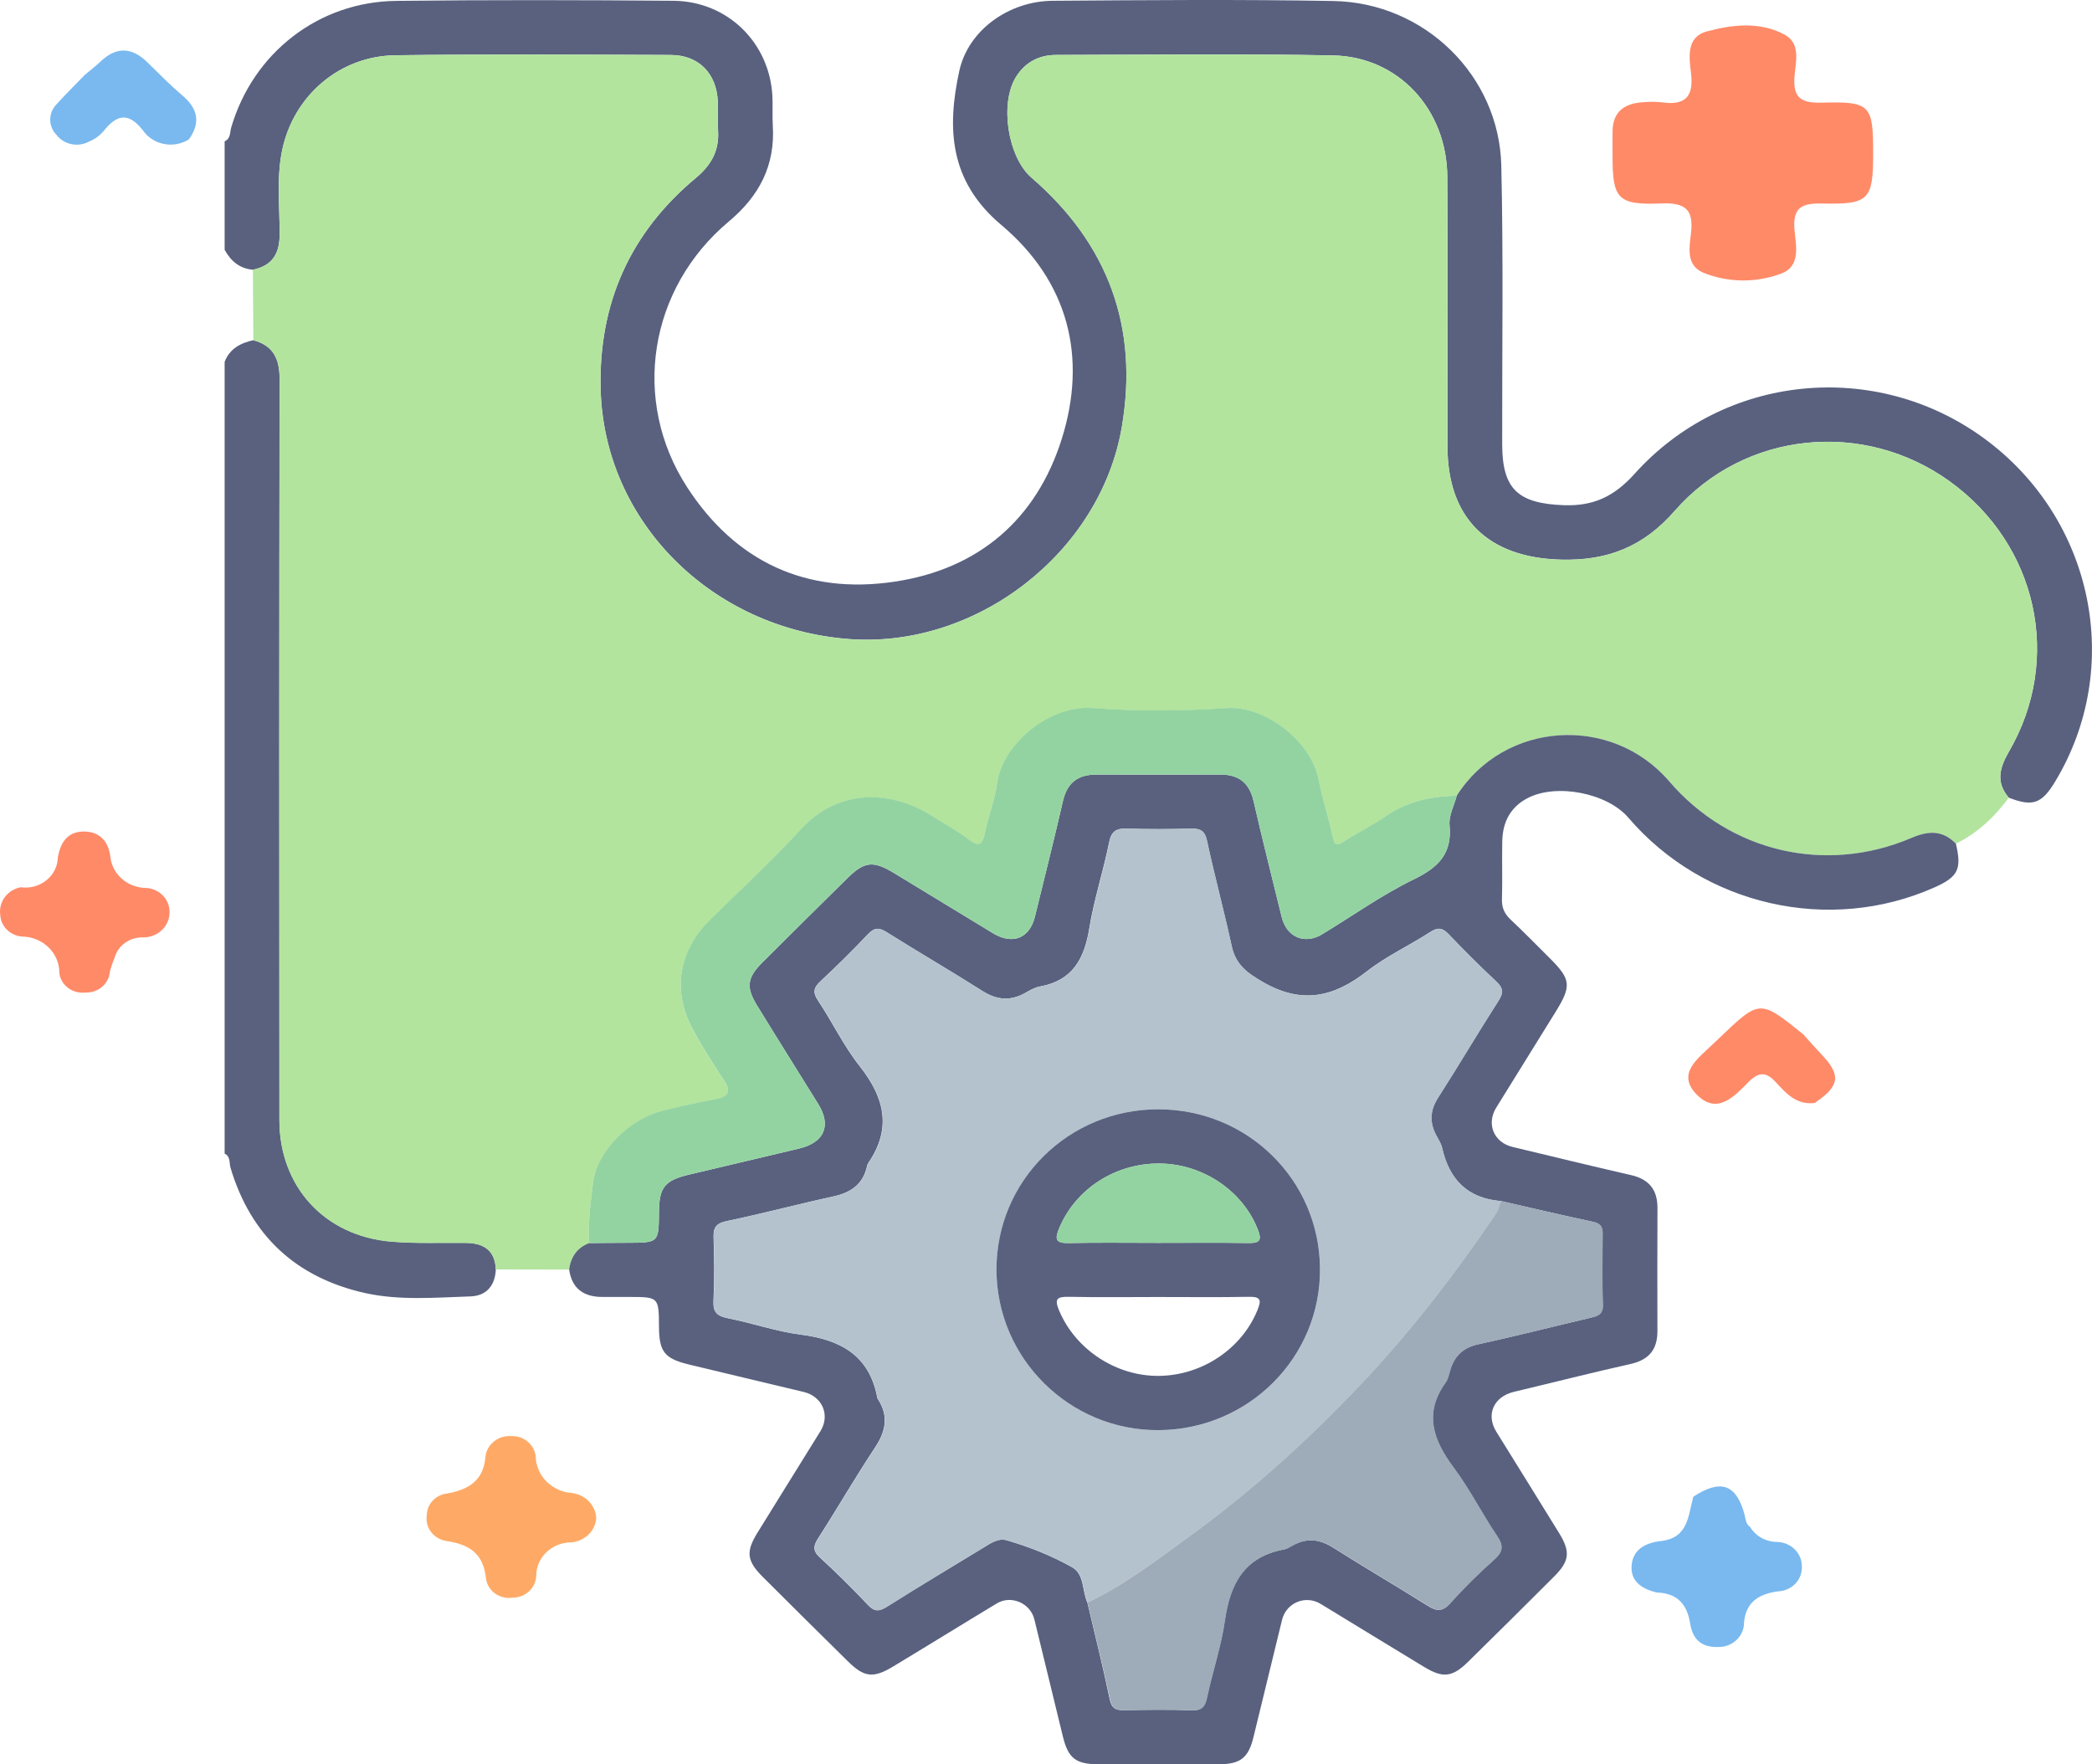
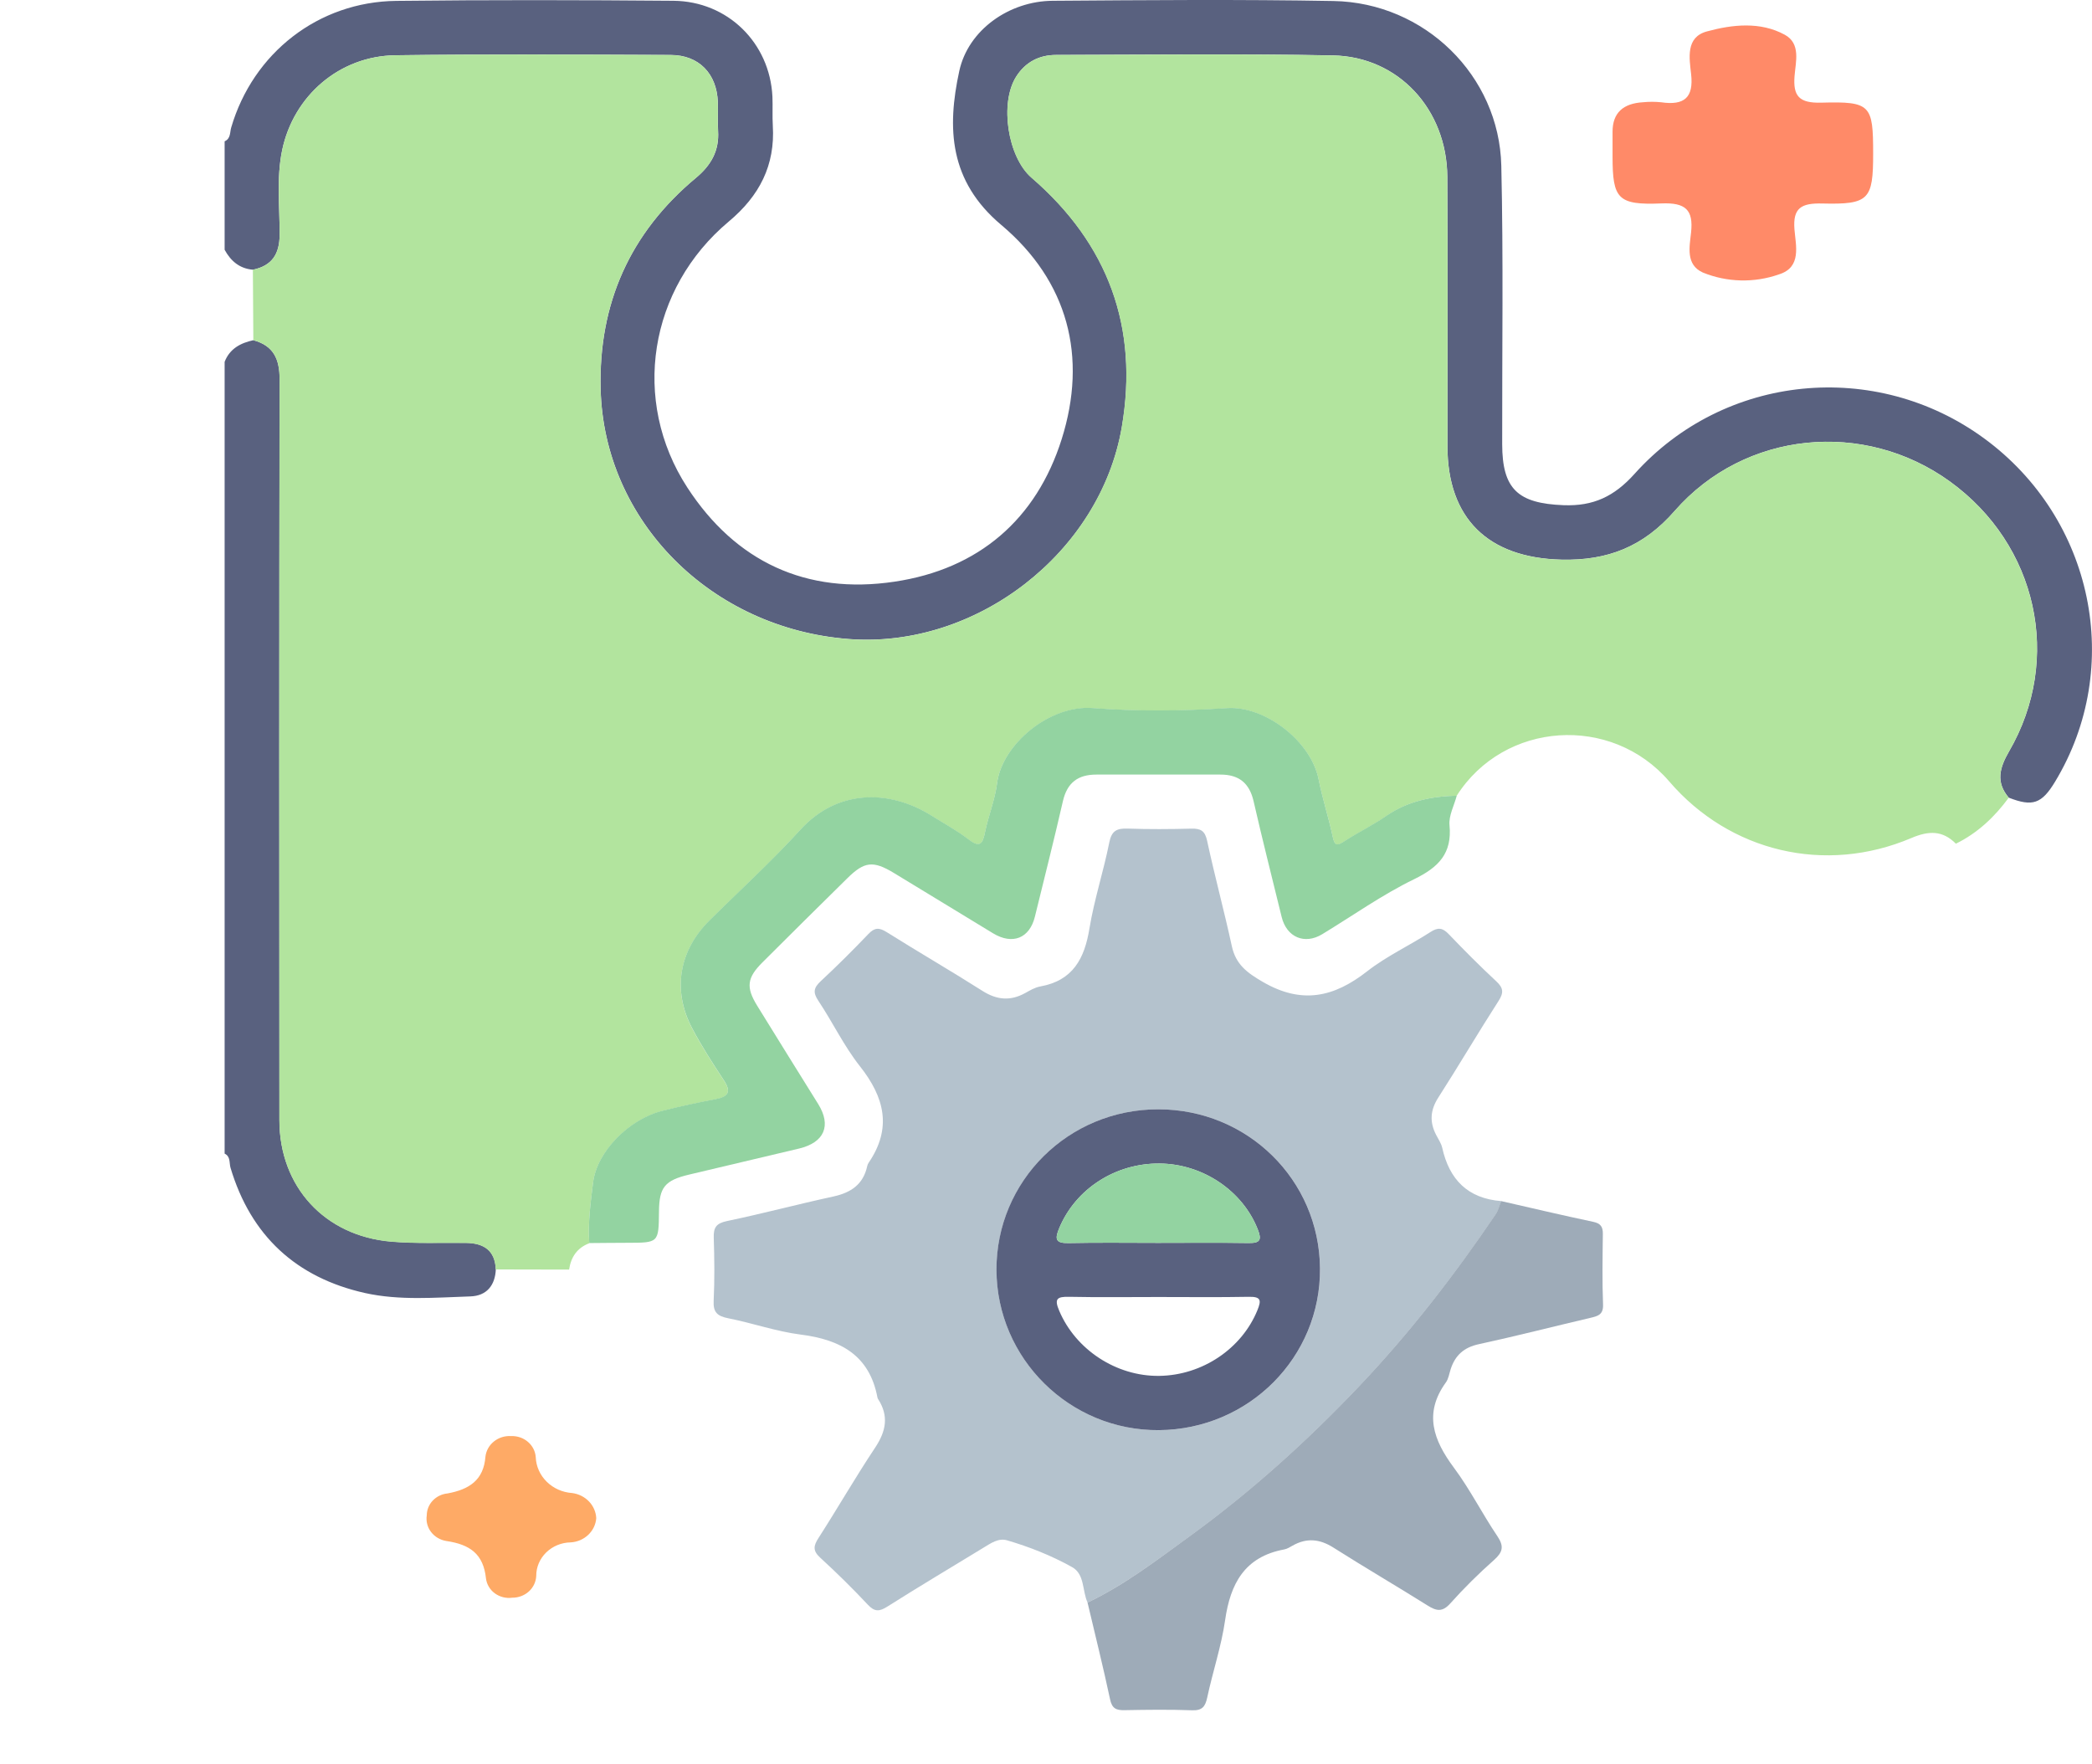
<svg xmlns="http://www.w3.org/2000/svg" width="83" height="70" viewBox="0 0 83 70" fill="none">
-   <path d="M65.735 63.182C65.152 63.046 64.692 62.746 64.733 62.131C64.776 61.488 65.25 61.214 65.908 61.138C66.996 61.011 66.976 60.113 67.182 59.382C68.263 58.673 68.879 58.878 69.21 60.071C69.261 60.254 69.251 60.456 69.436 60.583C69.546 60.766 69.707 60.917 69.899 61.022C70.092 61.126 70.311 61.179 70.533 61.176C70.795 61.189 71.041 61.299 71.219 61.482C71.397 61.665 71.494 61.908 71.488 62.158C71.493 62.281 71.473 62.405 71.428 62.521C71.383 62.637 71.315 62.744 71.227 62.834C71.139 62.925 71.033 62.999 70.915 63.05C70.797 63.102 70.67 63.131 70.54 63.136C69.787 63.241 69.277 63.55 69.195 64.357C69.199 64.489 69.174 64.62 69.122 64.742C69.07 64.864 68.993 64.975 68.894 65.068C68.795 65.16 68.678 65.232 68.549 65.28C68.42 65.327 68.282 65.348 68.144 65.343C67.453 65.36 67.147 64.984 67.056 64.407C66.938 63.666 66.565 63.208 65.735 63.182Z" fill="#79B9EF" />
-   <path d="M71.996 43.76C71.268 43.848 70.858 43.372 70.452 42.931C70.061 42.504 69.766 42.531 69.366 42.934C68.801 43.504 68.122 44.257 67.308 43.416C66.511 42.593 67.357 42.006 67.933 41.45C68.029 41.357 68.127 41.264 68.225 41.172C69.82 39.648 69.82 39.648 71.541 41.033C71.783 41.3 72.018 41.572 72.267 41.833C73.056 42.659 72.996 43.088 71.996 43.76Z" fill="#FF8A68" />
  <path d="M23.656 60.233C23.638 60.483 23.524 60.719 23.337 60.895C23.151 61.072 22.903 61.178 22.64 61.193C22.275 61.199 21.927 61.342 21.671 61.592C21.416 61.841 21.273 62.176 21.275 62.525C21.265 62.759 21.16 62.979 20.983 63.14C20.805 63.301 20.569 63.39 20.324 63.388C20.202 63.405 20.079 63.398 19.96 63.368C19.841 63.338 19.73 63.286 19.633 63.215C19.535 63.143 19.454 63.054 19.394 62.952C19.333 62.85 19.295 62.738 19.281 62.622C19.178 61.658 18.654 61.277 17.707 61.138C17.464 61.099 17.246 60.97 17.101 60.779C16.956 60.589 16.896 60.351 16.932 60.118C16.934 59.902 17.018 59.694 17.17 59.534C17.322 59.374 17.531 59.273 17.756 59.251C18.614 59.093 19.189 58.725 19.26 57.79C19.287 57.555 19.408 57.34 19.598 57.188C19.787 57.036 20.031 56.96 20.278 56.976C20.524 56.966 20.764 57.048 20.947 57.206C21.13 57.363 21.241 57.582 21.256 57.817C21.271 58.181 21.427 58.527 21.693 58.788C21.959 59.05 22.316 59.209 22.697 59.235C22.954 59.267 23.191 59.386 23.367 59.568C23.542 59.751 23.645 59.986 23.656 60.233Z" fill="#FEAA66" />
-   <path d="M3.368 2.967C3.574 2.794 3.79 2.632 3.983 2.447C4.623 1.833 5.239 1.874 5.856 2.48C6.312 2.927 6.76 3.384 7.247 3.798C7.863 4.322 7.959 4.883 7.493 5.531C7.348 5.621 7.187 5.684 7.017 5.715C6.847 5.746 6.672 5.745 6.503 5.711C6.333 5.678 6.172 5.613 6.029 5.52C5.886 5.427 5.764 5.308 5.669 5.17C5.085 4.428 4.626 4.552 4.107 5.204C3.955 5.382 3.761 5.522 3.54 5.613C3.33 5.729 3.082 5.768 2.844 5.721C2.606 5.674 2.394 5.546 2.249 5.36C2.082 5.191 1.99 4.967 1.992 4.735C1.995 4.503 2.092 4.281 2.263 4.116C2.617 3.723 2.998 3.35 3.368 2.967Z" fill="#79B9EF" />
-   <path d="M0.822 35.201C1.001 35.226 1.184 35.215 1.359 35.169C1.533 35.122 1.695 35.041 1.834 34.93C1.973 34.819 2.086 34.682 2.166 34.527C2.245 34.371 2.289 34.202 2.295 34.029C2.384 33.455 2.668 32.993 3.316 32.99C3.932 32.988 4.291 33.349 4.377 33.973C4.406 34.304 4.56 34.614 4.81 34.844C5.061 35.075 5.39 35.211 5.738 35.227C5.868 35.227 5.996 35.251 6.116 35.299C6.236 35.346 6.345 35.416 6.437 35.504C6.529 35.591 6.601 35.695 6.651 35.81C6.7 35.924 6.726 36.047 6.726 36.171C6.73 36.303 6.707 36.435 6.656 36.559C6.606 36.682 6.531 36.795 6.434 36.89C6.338 36.985 6.222 37.061 6.094 37.112C5.966 37.164 5.829 37.191 5.69 37.191C5.431 37.18 5.177 37.255 4.969 37.402C4.761 37.548 4.612 37.759 4.547 37.998C4.471 38.178 4.408 38.363 4.359 38.552C4.341 38.784 4.23 39 4.047 39.154C3.865 39.309 3.627 39.389 3.383 39.379C3.262 39.392 3.139 39.383 3.022 39.351C2.904 39.319 2.794 39.266 2.699 39.194C2.603 39.121 2.523 39.031 2.464 38.929C2.405 38.827 2.367 38.715 2.354 38.599C2.356 38.411 2.319 38.225 2.245 38.05C2.171 37.876 2.061 37.717 1.923 37.583C1.784 37.449 1.619 37.342 1.438 37.269C1.256 37.196 1.061 37.158 0.863 37.157C0.636 37.136 0.425 37.037 0.269 36.879C0.112 36.721 0.02 36.515 0.01 36.298C-0.026 36.051 0.038 35.8 0.189 35.596C0.339 35.392 0.566 35.251 0.822 35.201Z" fill="#FF8A68" />
  <path d="M74.317 6.097C74.317 7.919 74.155 8.12 72.302 8.074C71.463 8.053 71.128 8.251 71.195 9.099C71.246 9.745 71.491 10.608 70.574 10.888C69.596 11.231 68.517 11.204 67.559 10.812C66.868 10.5 67.035 9.779 67.094 9.218C67.188 8.322 66.875 8.032 65.915 8.071C64.185 8.141 63.98 7.889 63.978 6.221C63.978 5.893 63.981 5.565 63.978 5.237C63.974 4.466 64.411 4.103 65.182 4.057C65.422 4.033 65.664 4.033 65.903 4.057C66.838 4.195 67.198 3.86 67.095 2.94C67.025 2.312 66.871 1.477 67.72 1.247C68.729 0.972 69.84 0.848 70.812 1.379C71.454 1.73 71.243 2.451 71.199 3.013C71.136 3.809 71.374 4.098 72.265 4.073C74.222 4.019 74.318 4.16 74.317 6.097Z" fill="#FF8A68" />
  <path d="M8.912 5.606C9.159 5.501 9.117 5.244 9.173 5.059C10.039 2.104 12.63 0.069 15.723 0.035C19.388 -0.007 23.054 0 26.718 0.031C28.875 0.05 30.545 1.706 30.646 3.835C30.663 4.217 30.638 4.6 30.661 4.982C30.758 6.56 30.131 7.771 28.915 8.788C25.741 11.447 25.028 15.891 27.267 19.338C29.181 22.283 31.987 23.601 35.486 23.078C38.83 22.581 41.118 20.602 42.121 17.427C43.155 14.153 42.376 11.154 39.723 8.922C37.657 7.184 37.566 5.084 38.06 2.815C38.415 1.186 40.041 0.042 41.766 0.031C45.48 0.004 49.194 -0.027 52.906 0.04C56.522 0.105 59.481 2.999 59.564 6.575C59.649 10.255 59.593 13.937 59.599 17.618C59.601 19.408 60.224 19.973 62.034 20.043C63.218 20.089 64.046 19.695 64.847 18.804C68.42 14.82 74.418 14.245 78.718 17.391C83.061 20.569 84.282 26.468 81.537 31.01C81.005 31.891 80.646 32.016 79.698 31.647C79.176 31.033 79.334 30.459 79.708 29.814C81.84 26.146 80.833 21.61 77.362 19.101C73.957 16.639 69.226 17.087 66.442 20.271C65.204 21.688 63.784 22.248 61.945 22.203C59.043 22.13 57.428 20.575 57.428 17.693C57.426 14.132 57.444 10.571 57.423 7.01C57.405 4.34 55.487 2.249 52.891 2.198C49.227 2.127 45.561 2.171 41.896 2.179C41.228 2.18 40.682 2.465 40.319 3.037C39.65 4.093 39.984 6.235 40.927 7.048C43.977 9.681 45.183 12.994 44.51 16.937C43.657 21.937 38.724 25.741 33.673 25.352C28.203 24.932 23.961 20.669 23.831 15.434C23.747 12.051 24.993 9.234 27.617 7.052C28.217 6.552 28.541 5.975 28.491 5.191C28.468 4.81 28.497 4.426 28.481 4.043C28.437 2.924 27.736 2.186 26.615 2.18C22.971 2.165 19.33 2.144 15.69 2.192C13.465 2.221 11.646 3.8 11.194 5.958C10.963 7.069 11.1 8.197 11.094 9.318C11.09 10.081 10.791 10.544 10.033 10.701C9.502 10.655 9.155 10.355 8.912 9.909C8.912 8.475 8.912 7.04 8.912 5.606Z" fill="#59617F" />
  <path d="M19.672 50.359C19.643 51.002 19.305 51.413 18.661 51.434C17.266 51.48 15.85 51.604 14.482 51.3C11.746 50.688 9.95 49.022 9.146 46.331C9.09 46.144 9.155 45.886 8.912 45.769C8.912 35.298 8.912 24.827 8.912 14.356C9.113 13.836 9.539 13.61 10.05 13.497C10.859 13.715 11.096 14.252 11.094 15.056C11.077 24.85 11.079 34.644 11.086 44.438C11.088 47.081 12.883 49.037 15.53 49.259C16.512 49.342 17.503 49.297 18.491 49.309C19.195 49.319 19.643 49.607 19.672 50.359Z" fill="#59617F" />
  <path d="M10.051 13.497C10.045 12.566 10.039 11.634 10.033 10.703C10.791 10.546 11.091 10.083 11.094 9.32C11.1 8.199 10.963 7.073 11.195 5.96C11.646 3.802 13.463 2.223 15.69 2.194C19.331 2.144 22.971 2.165 26.612 2.184C27.735 2.19 28.433 2.928 28.477 4.047C28.493 4.43 28.464 4.812 28.487 5.195C28.535 5.977 28.213 6.556 27.613 7.056C24.989 9.238 23.743 12.055 23.828 15.438C23.959 20.675 28.201 24.936 33.669 25.356C38.72 25.745 43.653 21.941 44.506 16.941C45.179 12.998 43.974 9.685 40.923 7.052C39.982 6.239 39.646 4.097 40.316 3.041C40.678 2.469 41.224 2.184 41.892 2.182C45.557 2.175 49.223 2.129 52.887 2.202C55.484 2.251 57.402 4.344 57.419 7.013C57.442 10.575 57.425 14.136 57.425 17.697C57.427 20.579 59.04 22.134 61.941 22.206C63.78 22.252 65.2 21.692 66.438 20.275C69.224 17.089 73.953 16.643 77.358 19.104C80.829 21.614 81.836 26.15 79.704 29.818C79.33 30.463 79.172 31.037 79.695 31.651C79.133 32.414 78.462 33.05 77.6 33.473C77.071 32.94 76.523 32.955 75.838 33.246C72.415 34.703 68.626 33.798 66.226 31.002C63.93 28.328 59.676 28.615 57.795 31.57C56.794 31.593 55.85 31.786 55.005 32.373C54.477 32.743 53.886 33.026 53.344 33.377C53.072 33.553 52.958 33.594 52.877 33.211C52.717 32.444 52.468 31.695 52.316 30.926C52.015 29.405 50.186 28.003 48.693 28.101C46.916 28.216 45.12 28.231 43.345 28.099C41.628 27.971 39.754 29.545 39.559 31.079C39.476 31.735 39.218 32.366 39.083 33.016C38.988 33.469 38.892 33.668 38.423 33.305C37.971 32.955 37.46 32.679 36.972 32.373C35.243 31.291 33.193 31.341 31.755 32.924C30.611 34.183 29.348 35.334 28.138 36.535C26.94 37.725 26.67 39.293 27.453 40.787C27.829 41.504 28.273 42.187 28.719 42.865C29.016 43.317 28.908 43.516 28.394 43.613C27.688 43.747 26.986 43.9 26.29 44.074C24.943 44.411 23.685 45.702 23.533 46.907C23.43 47.708 23.324 48.513 23.378 49.326C22.892 49.51 22.653 49.877 22.579 50.37C21.609 50.368 20.639 50.366 19.668 50.364C19.639 49.611 19.192 49.322 18.487 49.315C17.5 49.301 16.508 49.347 15.526 49.265C12.879 49.043 11.085 47.084 11.083 44.443C11.075 34.649 11.073 24.855 11.091 15.061C11.096 14.252 10.859 13.713 10.051 13.497Z" fill="#B2E49E" />
-   <path d="M57.796 31.568C59.677 28.613 63.931 28.326 66.227 31C68.627 33.796 72.418 34.701 75.839 33.243C76.523 32.951 77.071 32.935 77.6 33.471C77.839 34.485 77.689 34.789 76.749 35.208C72.578 37.065 67.591 35.928 64.606 32.442C63.763 31.457 61.741 31.065 60.595 31.671C59.908 32.035 59.617 32.635 59.602 33.379C59.586 34.144 59.613 34.909 59.59 35.672C59.578 36.013 59.69 36.254 59.935 36.485C60.46 36.977 60.962 37.495 61.473 38.002C62.335 38.858 62.361 39.111 61.705 40.167C60.923 41.427 60.14 42.685 59.362 43.946C58.963 44.592 59.268 45.325 60.007 45.503C61.573 45.877 63.136 46.262 64.707 46.62C65.432 46.784 65.764 47.209 65.76 47.935C65.752 49.561 65.754 51.185 65.758 52.81C65.76 53.535 65.428 53.95 64.695 54.115C63.148 54.461 61.61 54.853 60.066 55.22C59.264 55.411 58.944 56.117 59.366 56.802C60.196 58.144 61.033 59.481 61.859 60.826C62.312 61.564 62.27 61.935 61.668 62.539C60.532 63.677 59.389 64.809 58.241 65.936C57.624 66.542 57.25 66.586 56.515 66.142C55.137 65.311 53.769 64.465 52.396 63.633C51.794 63.268 51.03 63.587 50.864 64.272C50.484 65.823 50.111 67.378 49.729 68.929C49.529 69.744 49.21 69.992 48.363 69.996C46.772 70.002 45.182 70 43.59 69.996C42.685 69.994 42.384 69.765 42.172 68.904C41.79 67.353 41.42 65.798 41.038 64.247C40.88 63.603 40.116 63.272 39.55 63.614C38.173 64.444 36.807 65.291 35.429 66.121C34.65 66.592 34.283 66.548 33.645 65.917C32.516 64.806 31.391 63.689 30.27 62.57C29.628 61.927 29.581 61.572 30.056 60.803C30.884 59.458 31.723 58.123 32.551 56.781C32.944 56.142 32.628 55.402 31.885 55.224C30.367 54.859 28.845 54.503 27.326 54.134C26.36 53.898 26.151 53.625 26.145 52.642C26.138 51.456 26.138 51.456 24.944 51.456C24.606 51.456 24.268 51.452 23.931 51.456C23.172 51.464 22.69 51.139 22.58 50.362C22.651 49.869 22.893 49.502 23.379 49.318C23.884 49.314 24.392 49.307 24.897 49.307C26.136 49.305 26.136 49.307 26.145 48.069C26.153 47.102 26.375 46.83 27.351 46.599C28.802 46.254 30.253 45.914 31.704 45.568C32.707 45.329 32.995 44.659 32.464 43.802C31.657 42.502 30.841 41.205 30.041 39.899C29.591 39.168 29.639 38.794 30.245 38.187C31.366 37.068 32.491 35.953 33.62 34.842C34.295 34.177 34.642 34.136 35.462 34.632C36.778 35.428 38.086 36.233 39.402 37.028C40.177 37.497 40.851 37.225 41.061 36.367C41.435 34.837 41.821 33.31 42.174 31.776C42.34 31.05 42.772 30.728 43.502 30.73C45.141 30.734 46.779 30.734 48.419 30.73C49.151 30.728 49.571 31.065 49.737 31.788C50.088 33.322 50.476 34.85 50.85 36.378C51.049 37.185 51.759 37.489 52.459 37.065C53.671 36.33 54.834 35.498 56.104 34.882C57.08 34.408 57.618 33.859 57.51 32.736C57.474 32.36 57.694 31.958 57.796 31.568ZM59.555 47.652C58.224 47.547 57.495 46.795 57.213 45.541C57.173 45.359 57.057 45.193 56.97 45.025C56.706 44.514 56.735 44.045 57.057 43.544C57.871 42.278 58.633 40.978 59.447 39.71C59.657 39.383 59.642 39.199 59.358 38.935C58.708 38.331 58.081 37.7 57.468 37.059C57.227 36.806 57.045 36.782 56.742 36.978C55.917 37.514 55.006 37.933 54.236 38.533C52.916 39.564 51.647 39.855 50.1 38.96C49.461 38.591 49.023 38.264 48.865 37.539C48.562 36.141 48.186 34.758 47.885 33.36C47.8 32.964 47.632 32.867 47.26 32.876C46.417 32.897 45.572 32.903 44.728 32.874C44.302 32.859 44.096 32.958 44.003 33.421C43.773 34.567 43.403 35.686 43.216 36.835C43.021 38.03 42.562 38.903 41.26 39.138C41.053 39.174 40.856 39.293 40.667 39.398C40.083 39.723 39.546 39.679 38.975 39.316C37.719 38.518 36.431 37.772 35.171 36.98C34.872 36.793 34.692 36.797 34.445 37.055C33.834 37.698 33.203 38.325 32.553 38.929C32.275 39.188 32.238 39.373 32.458 39.702C33.027 40.557 33.475 41.502 34.11 42.303C35.088 43.54 35.389 44.761 34.455 46.132C34.428 46.17 34.409 46.218 34.399 46.264C34.243 46.989 33.757 47.318 33.052 47.471C31.644 47.777 30.249 48.151 28.837 48.444C28.407 48.534 28.297 48.698 28.31 49.106C28.339 49.941 28.349 50.779 28.306 51.613C28.283 52.074 28.462 52.217 28.887 52.302C29.854 52.493 30.797 52.826 31.769 52.95C33.347 53.151 34.49 53.774 34.804 55.442C34.808 55.465 34.818 55.488 34.831 55.509C35.265 56.18 35.144 56.785 34.714 57.433C33.934 58.607 33.23 59.831 32.466 61.019C32.265 61.331 32.236 61.524 32.529 61.795C33.184 62.396 33.818 63.019 34.424 63.666C34.698 63.958 34.885 63.939 35.203 63.736C36.461 62.941 37.741 62.18 39.01 61.405C39.3 61.229 39.6 61.011 39.946 61.111C40.843 61.371 41.715 61.721 42.527 62.174C43.031 62.455 42.925 63.111 43.141 63.58C43.44 64.855 43.76 66.129 44.026 67.41C44.103 67.783 44.269 67.858 44.607 67.85C45.498 67.833 46.392 67.822 47.281 67.854C47.686 67.87 47.806 67.707 47.883 67.345C48.103 66.32 48.444 65.314 48.593 64.282C48.799 62.83 49.367 61.763 50.941 61.472C51.055 61.451 51.163 61.382 51.267 61.323C51.825 61.009 52.343 61.053 52.889 61.399C54.126 62.184 55.392 62.922 56.63 63.7C56.98 63.92 57.215 63.966 57.528 63.614C58.07 63.006 58.654 62.432 59.262 61.891C59.611 61.581 59.667 61.35 59.395 60.948C58.793 60.057 58.307 59.085 57.666 58.225C56.854 57.133 56.466 56.071 57.352 54.847C57.46 54.698 57.485 54.491 57.545 54.312C57.724 53.769 58.07 53.455 58.66 53.329C60.14 53.009 61.606 52.63 63.08 52.286C63.379 52.215 63.603 52.162 63.587 51.755C63.553 50.825 63.568 49.892 63.58 48.96C63.584 48.675 63.497 48.538 63.196 48.475C61.986 48.217 60.773 47.93 59.555 47.652Z" fill="#59617F" />
  <path d="M57.797 31.568C57.694 31.958 57.474 32.36 57.509 32.737C57.617 33.859 57.079 34.408 56.103 34.883C54.833 35.5 53.67 36.33 52.458 37.065C51.758 37.489 51.046 37.185 50.849 36.378C50.475 34.848 50.087 33.322 49.736 31.788C49.57 31.065 49.15 30.729 48.418 30.731C46.778 30.733 45.141 30.734 43.501 30.731C42.771 30.729 42.341 31.052 42.173 31.777C41.822 33.311 41.434 34.839 41.06 36.367C40.85 37.225 40.174 37.497 39.401 37.029C38.085 36.233 36.777 35.428 35.461 34.632C34.641 34.137 34.294 34.177 33.619 34.843C32.49 35.954 31.365 37.069 30.244 38.188C29.639 38.794 29.59 39.169 30.04 39.899C30.84 41.203 31.655 42.5 32.463 43.803C32.993 44.659 32.706 45.329 31.703 45.568C30.252 45.914 28.801 46.253 27.35 46.599C26.374 46.83 26.154 47.102 26.145 48.069C26.133 49.307 26.133 49.305 24.896 49.307C24.391 49.307 23.883 49.315 23.378 49.318C23.324 48.505 23.43 47.702 23.532 46.899C23.685 45.694 24.942 44.401 26.289 44.067C26.986 43.892 27.688 43.739 28.394 43.606C28.909 43.508 29.015 43.309 28.718 42.858C28.273 42.181 27.829 41.496 27.453 40.779C26.669 39.285 26.939 37.717 28.137 36.527C29.347 35.326 30.611 34.175 31.755 32.917C33.192 31.335 35.245 31.283 36.972 32.366C37.46 32.672 37.969 32.947 38.423 33.297C38.891 33.661 38.99 33.462 39.082 33.008C39.218 32.356 39.476 31.725 39.559 31.071C39.754 29.539 41.627 27.963 43.344 28.091C45.117 28.225 46.915 28.208 48.692 28.093C50.188 27.998 52.015 29.399 52.316 30.918C52.468 31.687 52.715 32.437 52.877 33.203C52.958 33.586 53.07 33.548 53.344 33.37C53.886 33.018 54.476 32.735 55.005 32.366C55.852 31.784 56.795 31.591 57.797 31.568Z" fill="#93D3A1" />
  <path d="M43.149 63.58C42.933 63.111 43.041 62.455 42.535 62.174C41.723 61.721 40.851 61.373 39.954 61.111C39.609 61.011 39.308 61.23 39.018 61.405C37.749 62.18 36.468 62.941 35.212 63.737C34.892 63.94 34.704 63.957 34.432 63.666C33.827 63.02 33.192 62.396 32.538 61.796C32.243 61.524 32.273 61.331 32.474 61.019C33.236 59.833 33.94 58.607 34.722 57.433C35.152 56.785 35.273 56.18 34.839 55.509C34.826 55.49 34.816 55.465 34.812 55.442C34.498 53.776 33.356 53.151 31.778 52.95C30.805 52.828 29.862 52.493 28.895 52.302C28.469 52.218 28.291 52.072 28.314 51.613C28.355 50.779 28.345 49.94 28.318 49.106C28.305 48.701 28.415 48.534 28.845 48.444C30.257 48.15 31.65 47.777 33.061 47.471C33.765 47.318 34.251 46.989 34.407 46.264C34.417 46.218 34.436 46.17 34.463 46.132C35.397 44.761 35.096 43.541 34.118 42.303C33.483 41.502 33.037 40.557 32.466 39.702C32.246 39.373 32.283 39.188 32.561 38.929C33.211 38.325 33.84 37.698 34.454 37.055C34.7 36.797 34.88 36.793 35.179 36.981C36.439 37.773 37.728 38.518 38.984 39.316C39.555 39.677 40.091 39.721 40.676 39.398C40.863 39.293 41.061 39.176 41.268 39.138C42.57 38.905 43.029 38.031 43.224 36.835C43.413 35.686 43.784 34.567 44.011 33.422C44.104 32.959 44.31 32.859 44.737 32.874C45.58 32.903 46.425 32.898 47.268 32.876C47.64 32.867 47.808 32.962 47.893 33.36C48.194 34.758 48.57 36.141 48.873 37.539C49.031 38.262 49.469 38.589 50.108 38.96C51.655 39.855 52.927 39.565 54.244 38.534C55.014 37.933 55.925 37.512 56.751 36.979C57.053 36.782 57.235 36.807 57.476 37.059C58.09 37.7 58.717 38.331 59.367 38.935C59.648 39.197 59.666 39.383 59.456 39.71C58.641 40.976 57.879 42.276 57.065 43.544C56.743 44.045 56.714 44.514 56.978 45.025C57.065 45.195 57.181 45.361 57.221 45.541C57.501 46.796 58.232 47.549 59.563 47.653C59.492 47.828 59.45 48.022 59.346 48.175C57.713 50.584 55.934 52.883 53.928 54.998C51.869 57.167 49.653 59.17 47.227 60.933C45.912 61.886 44.625 62.878 43.149 63.58ZM39.537 50.382C39.547 53.907 42.453 56.771 45.987 56.741C49.552 56.71 52.404 53.843 52.373 50.321C52.342 46.809 49.502 44.015 45.96 44.011C42.395 44.007 39.528 46.853 39.537 50.382Z" fill="#B4C2CD" />
  <path d="M43.148 63.58C44.624 62.878 45.911 61.885 47.221 60.933C49.648 59.169 51.865 57.165 53.922 54.998C55.928 52.885 57.707 50.584 59.339 48.175C59.443 48.022 59.486 47.826 59.557 47.652C60.775 47.93 61.988 48.217 63.209 48.475C63.51 48.538 63.597 48.675 63.593 48.961C63.582 49.892 63.564 50.825 63.601 51.755C63.617 52.162 63.393 52.216 63.094 52.286C61.62 52.631 60.153 53.009 58.674 53.329C58.081 53.457 57.738 53.769 57.558 54.312C57.499 54.493 57.472 54.7 57.365 54.847C56.48 56.071 56.868 57.133 57.68 58.225C58.321 59.085 58.807 60.057 59.409 60.948C59.681 61.352 59.623 61.581 59.276 61.891C58.666 62.432 58.083 63.008 57.541 63.614C57.227 63.966 56.993 63.918 56.644 63.7C55.403 62.922 54.138 62.184 52.903 61.4C52.357 61.053 51.838 61.007 51.281 61.323C51.176 61.382 51.068 61.451 50.954 61.472C49.38 61.763 48.813 62.83 48.606 64.282C48.458 65.314 48.116 66.32 47.897 67.346C47.819 67.707 47.7 67.87 47.294 67.854C46.403 67.822 45.512 67.833 44.62 67.85C44.283 67.858 44.117 67.784 44.04 67.411C43.768 66.129 43.447 64.855 43.148 63.58Z" fill="#9EABB8" />
  <path d="M39.535 50.381C39.526 46.851 42.392 44.007 45.958 44.011C49.5 44.015 52.34 46.809 52.371 50.32C52.402 53.843 49.55 56.71 45.985 56.74C42.45 56.771 39.547 53.908 39.535 50.381ZM45.933 49.31C47.137 49.31 48.34 49.297 49.542 49.316C50.013 49.324 50.06 49.176 49.899 48.769C49.301 47.249 47.729 46.179 46.012 46.162C44.248 46.145 42.67 47.174 42.024 48.729C41.848 49.152 41.868 49.33 42.394 49.318C43.573 49.293 44.752 49.31 45.933 49.31ZM45.944 51.458C44.767 51.458 43.589 51.475 42.412 51.45C41.937 51.441 41.821 51.529 42.024 52.003C42.674 53.543 44.287 54.612 45.998 54.587C47.708 54.562 49.265 53.505 49.886 51.986C50.05 51.586 50.032 51.441 49.546 51.45C48.348 51.473 47.146 51.458 45.944 51.458Z" fill="#59617F" />
  <path d="M45.932 49.31C44.753 49.31 43.572 49.293 42.394 49.318C41.867 49.329 41.848 49.152 42.023 48.729C42.668 47.176 44.248 46.145 46.011 46.162C47.73 46.179 49.3 47.247 49.899 48.769C50.059 49.176 50.012 49.324 49.542 49.316C48.338 49.299 47.136 49.31 45.932 49.31Z" fill="#93D3A1" />
</svg>